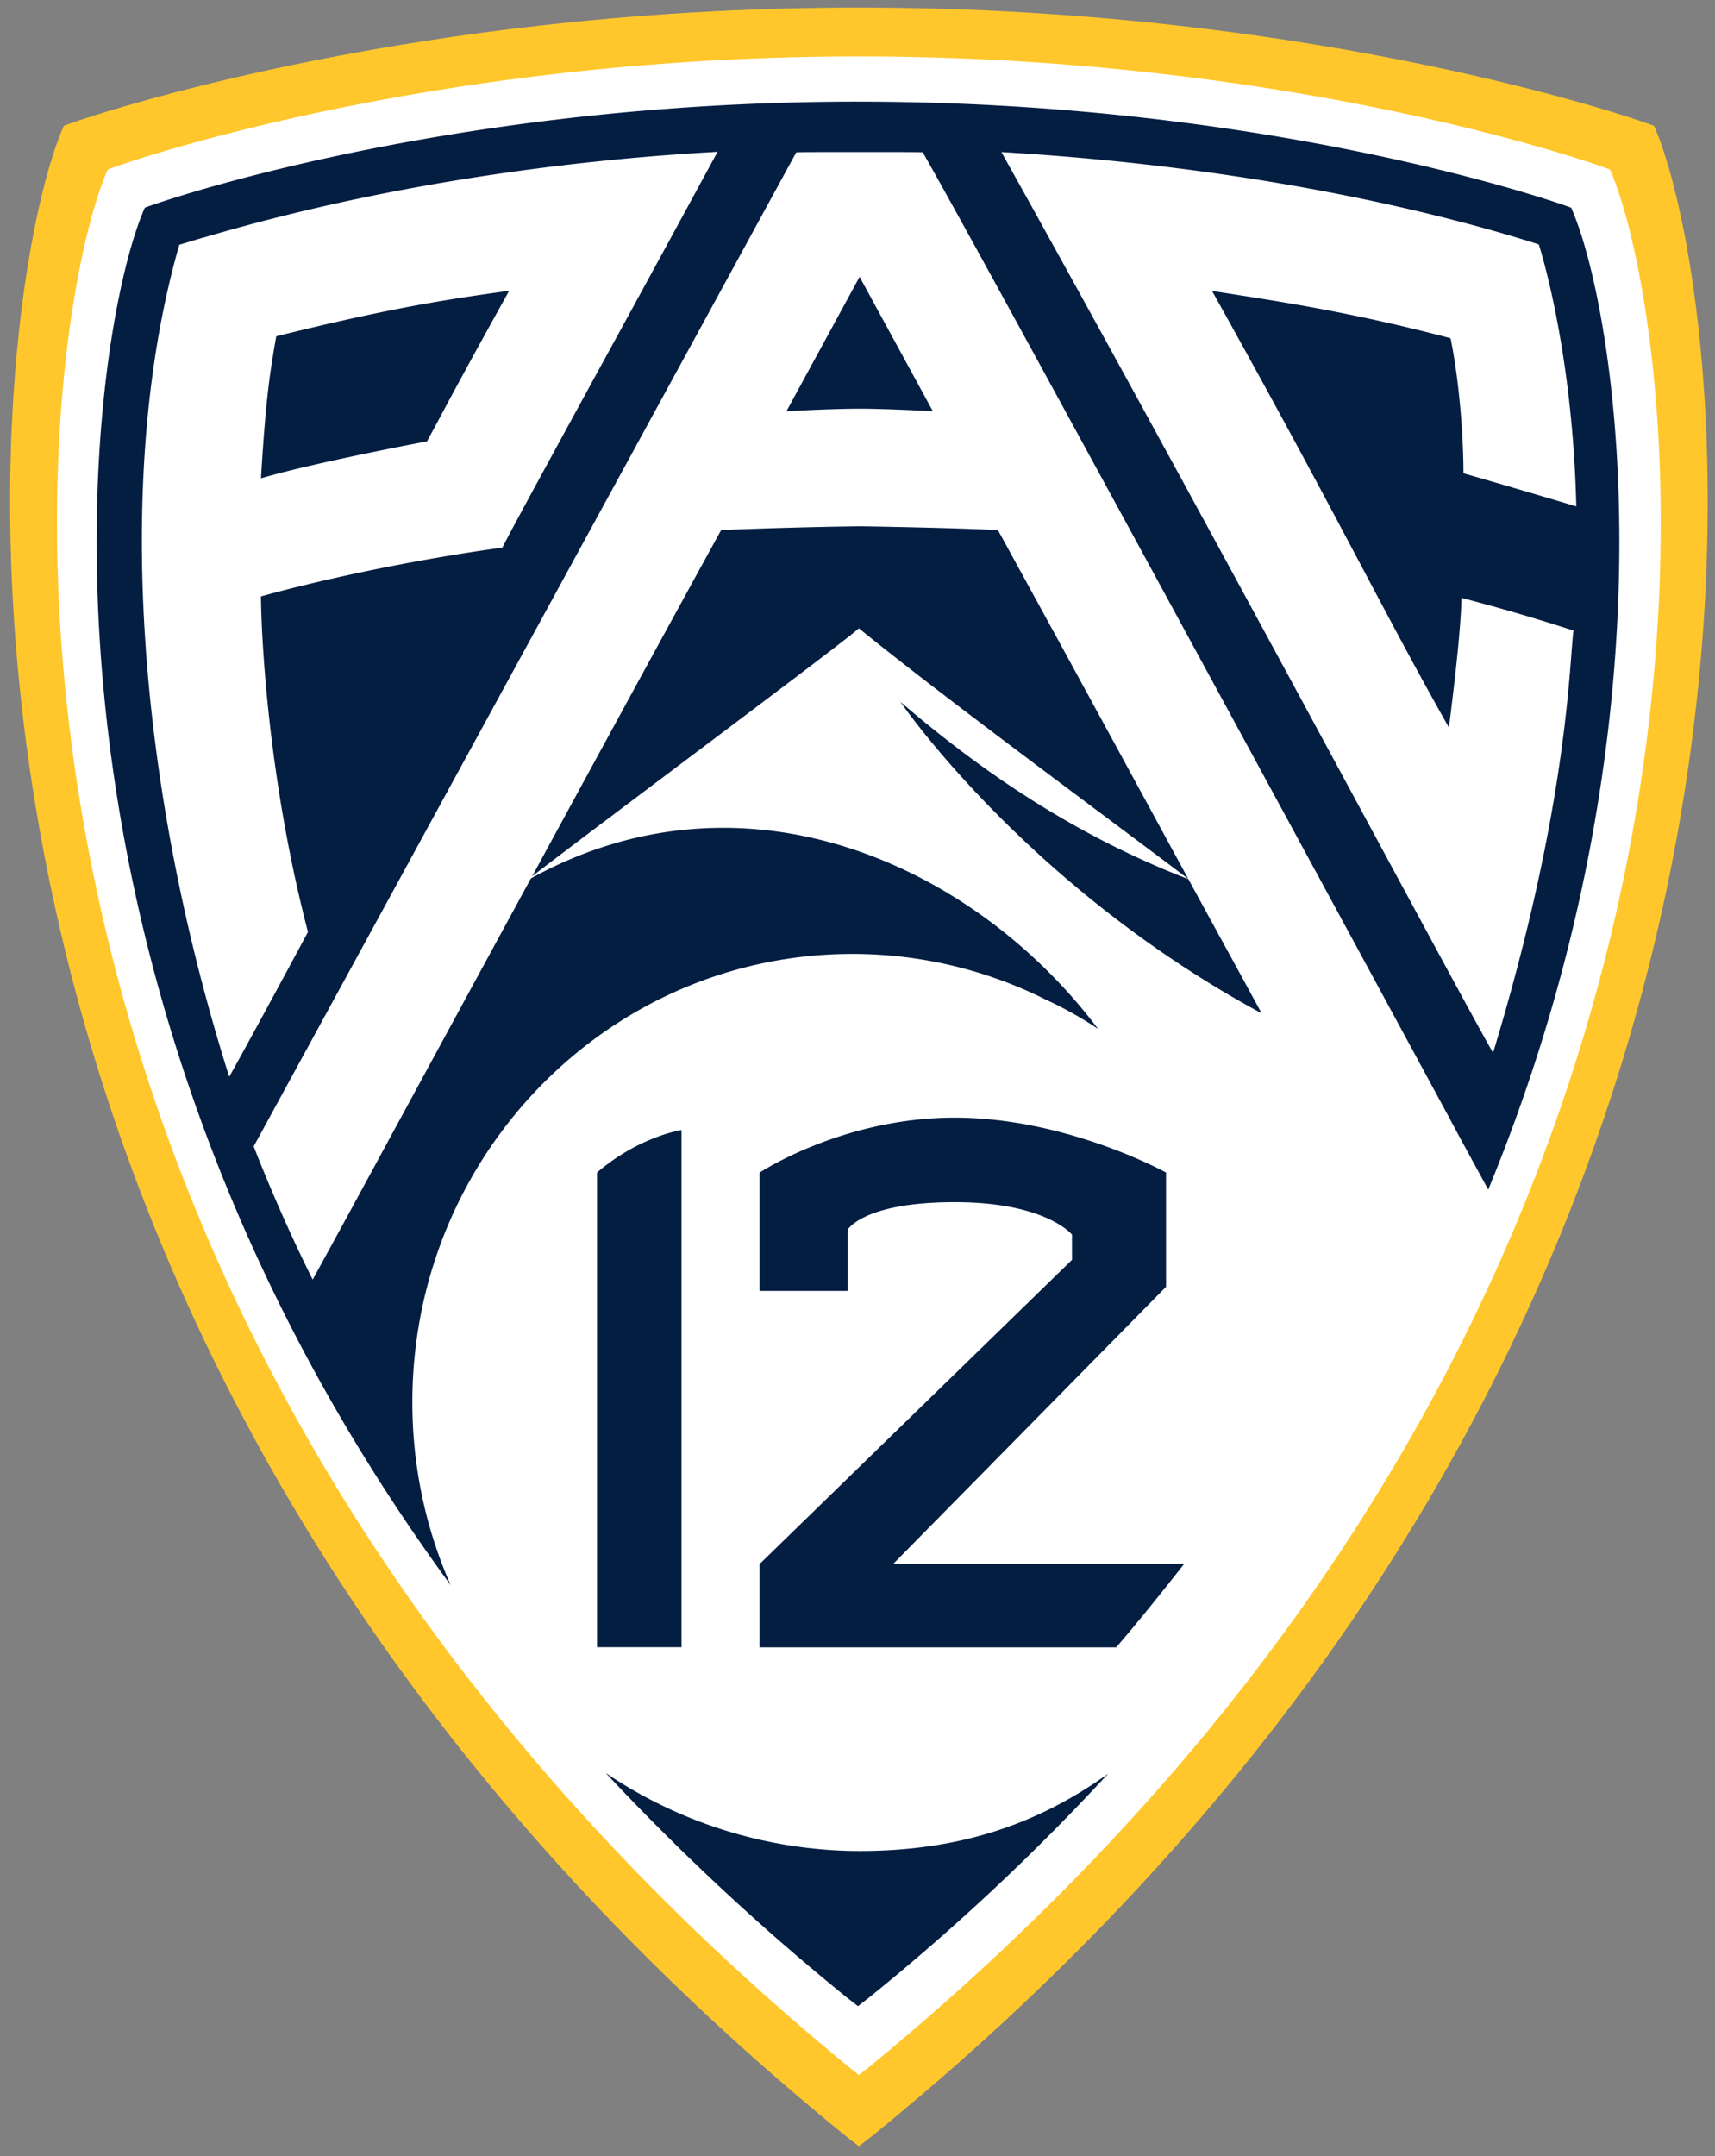
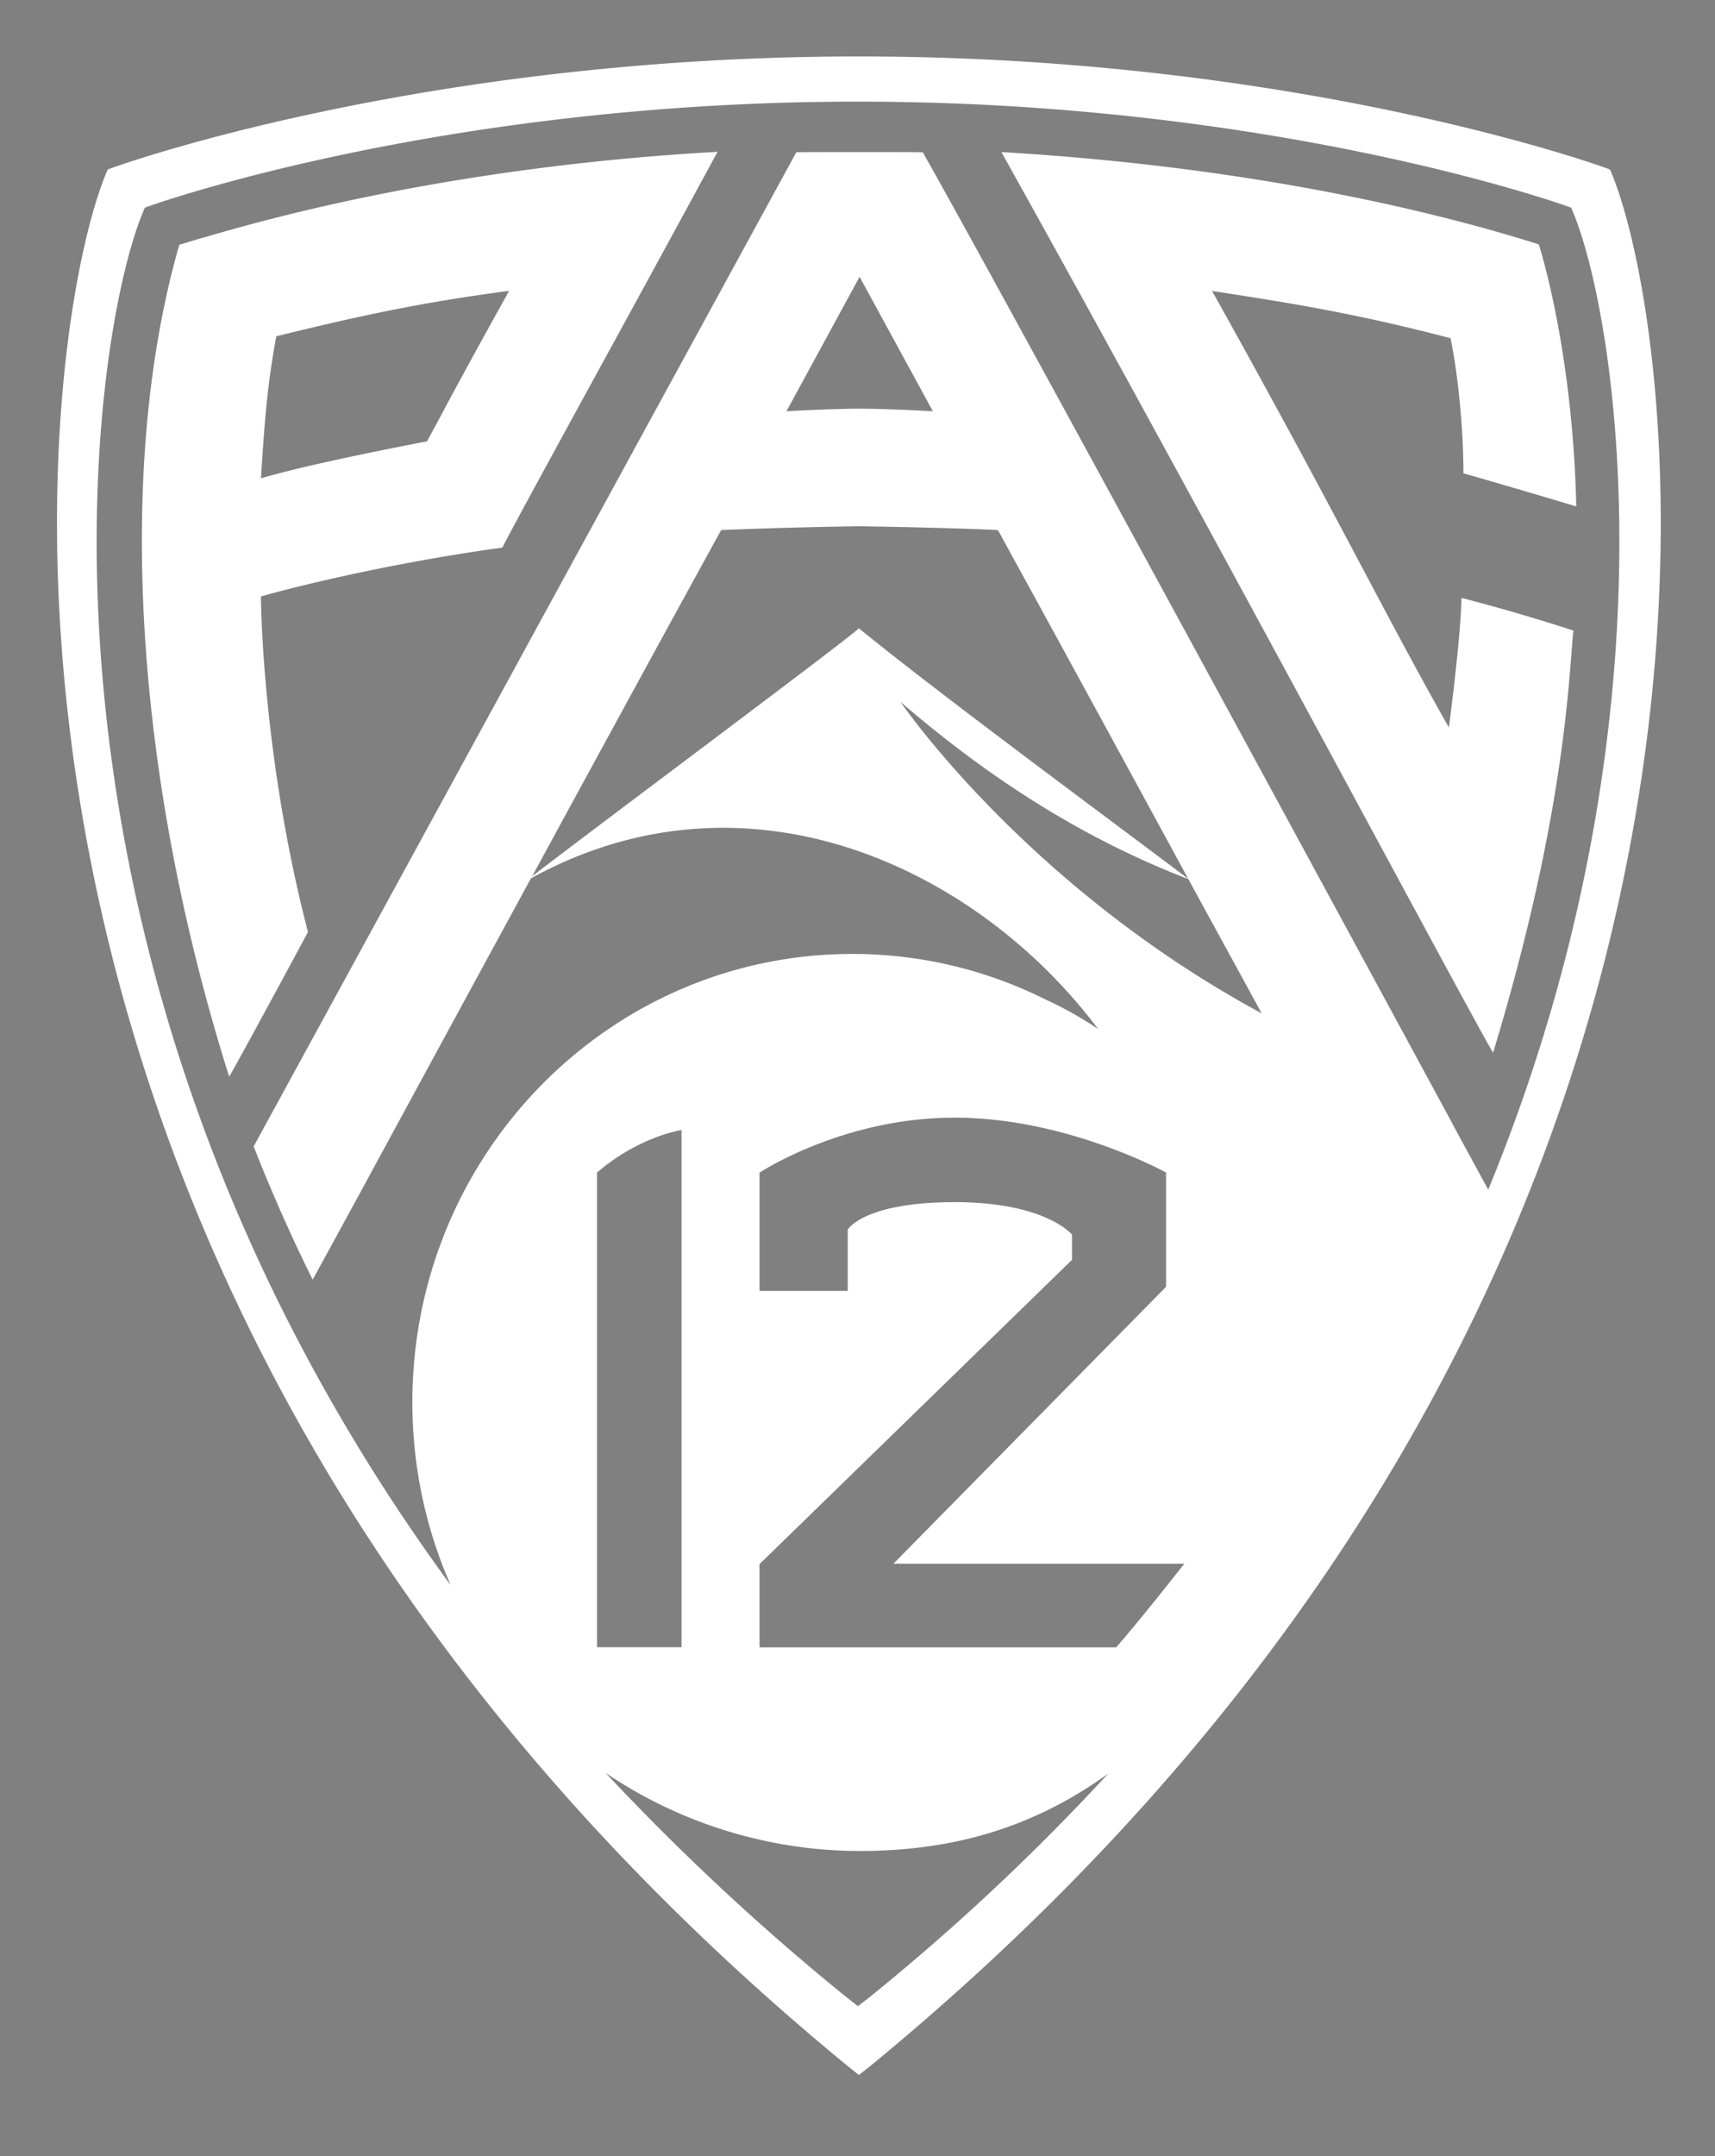
<svg xmlns="http://www.w3.org/2000/svg" width="197" height="247.6" viewBox="0 0 197 247.6">
  <rect x="0" y="0" width="197" height="247.6" fill="#808080" stroke="none" />
  <g>
-     <path d="m189.99 14.449c-0.173-0.135-37.534-13.58-91.319-13.58h-0.015c-53.793 0-91.154 13.437-91.327 13.58-8.828 19.915-24.802 137.77 89.855 230.88l1.471 1.141v-8e-3h0.007l1.479-1.133c114.66-93.105 98.683-210.96 89.855-230.88" fill="#ffc72c" />
-     <path d="m180.76 23.749c-0.15-0.113-33.743-12.206-82.086-12.206h-0.023c-48.351 0-81.936 12.086-82.094 12.206-7.942 17.911-22.302 122.11 80.772 205.8l1.321 1.028 0.007-7e-3v7e-3l1.329-1.028c103.07-83.685 88.714-187.89 80.772-205.8" fill="#041e42" />
    <path d="m98.654 6.482c-50.82 0-86.118 12.863-86.283 12.99-8.34 19.052-23.424 128.64 84.905 217.71l1.378 1.1h0.015l1.393-1.1c108.32-89.067 93.223-198.66 84.875-217.71-0.15-0.128-35.456-12.99-86.269-12.99zm-0.103 5.19h0.015c48.246 0 81.757 12.071 81.914 12.184 5.09 11.485 12.81 58.481-9.53 112.76l-3.211-5.894a693.51 693.51 0 0 1-0.968-1.803l-0.074-0.147c-7.732-14.278-53.335-98.392-60.699-111.28-0.45-0.023-1.901-0.029-4.325-0.029h-5.879c-2.432 0-3.882 0.007-4.325 0.029l-62.326 114.15c0.45 1.209 3.155 8.063 6.774 15.307 0.976-1.772 4.204-7.667 8.137-14.925 4.549-8.377 10.531-19.393 16.934-31.156 24.862-13.67 51.201-1.278 65.141 17.286-0.15-0.075-0.097-0.045-0.029-0.015a42.766 42.766 0 0 0-5.997-3.357 49.522 49.522 0 0 0-22.198-5.234c-27.91 0-50.538 23.049-50.538 51.491 0 7.477 1.576 14.577 4.399 20.995-52.352-71.471-41.6-143.58-35.129-158.18 0.15-0.113 33.669-12.184 81.914-12.184zm-16.128 5.762c-14.503 0.803-36.254 3.159-58.646 9.735l-0.513 0.147 0.015-0.015-2.683 0.806c-7.387 25.71-5.107 61.206 5.733 95.549 1.306-2.297 5.758-10.501 9.046-16.626-5.277-20.283-5.396-38.139-5.396-38.281v-0.264l0.249-0.059c0.113-0.038 11.824-3.38 27.476-5.542 1.163-2.29 6.319-11.723 12.272-22.608a6226.5 6226.5 0 0 0 12.448-22.843zm32.607 0.029c14.811 26.536 32.09 58.487 43.545 79.686 6.583 12.176 11.558 21.387 12.932 23.752 7.319-24.097 8.499-39.316 9.002-45.847 0.09-1.149 0.152-2.001 0.235-2.639a223.64 223.64 0 0 0-12.858-3.753l-0.015 0.235c-0.037 1.194-0.141 4.343-1.305 13.606l-0.132 1.041-0.513-0.909c-3.318-5.893-6.046-11.054-9.222-17.037-4.016-7.559-9.002-16.996-17.125-31.566l-0.352-0.616 0.704 0.103c7.98 1.239 15.519 2.403 26.479 5.263l0.205 0.059 0.059 0.22c0.998 5.014 1.437 11.231 1.437 15.292 4.639 1.321 11.189 3.272 12.961 3.797-0.405-17.25-3.882-28.764-4.31-30.086-10.142-3.22-31.481-8.821-61.725-10.6zm-16.289 14.324 8.416 15.439s-5.18-0.293-8.416-0.293c-3.235 0-8.376 0.292-8.401 0.293zm-40.261 1.613-0.337 0.616c-3.205 5.758-4.553 8.247-6.422 11.7-0.728 1.366-1.544 2.902-2.595 4.824l-0.073 0.147-0.161 0.029c-0.12 0.023-12.236 2.304-18.444 4.076l-0.469 0.132 0.029-0.498c0.503-8.092 0.913-11.224 1.686-15.585l0.044-0.235 0.22-0.044c11.65-2.875 18.079-4.007 25.848-5.073zm40.246 27.036c2.064 0.03 10.245 0.17 15.703 0.425l0.191 0.015 0.103 0.161 2.126 3.885c6.357 11.579 13.073 23.933 19.646 36.009-8.841-6.7-28.097-20.849-37.842-28.781-0.826 0.946-29.952 22.633-37.519 28.473 7.184-13.212 14.863-27.305 21.611-39.586l0.103-0.161 0.191-0.015a601.59 601.59 0 0 1 15.688-0.425zm4.721 20.174c9.036 7.77 19.772 15.224 33.062 20.35 2.813 5.168 5.857 10.698 8.416 15.409-28.375-15.314-42.904-37.861-41.478-35.76zm6.216 47.738c12.897 0 24.28 6.304 24.28 6.304v13.122l-31.317 31.801h33.414s-4.707 6.023-7.829 9.603h-40.964v-9.559l35.892-34.939v-2.903c0-1e-5 -2.995-3.724-13.474-3.724-10.487 0-12.286 3.152-12.286 3.152v7.038h-10.131v-13.577s9.521-6.319 22.418-6.319zm-31.376 1.422v59.394h-9.706v-54.512c4.849-4.166 9.706-4.882 9.706-4.882zm-8.709 73.836a52.262 52.262 0 0 0 29.147 8.958c11.035 0 20.145-2.82 28.575-8.885a257.44 257.44 0 0 1-27.417 25.672l-1.319 1.026h-0.015l-1.319-1.026a274.87 274.87 0 0 1-27.652-25.746z" fill="#fff" />
  </g>
</svg>